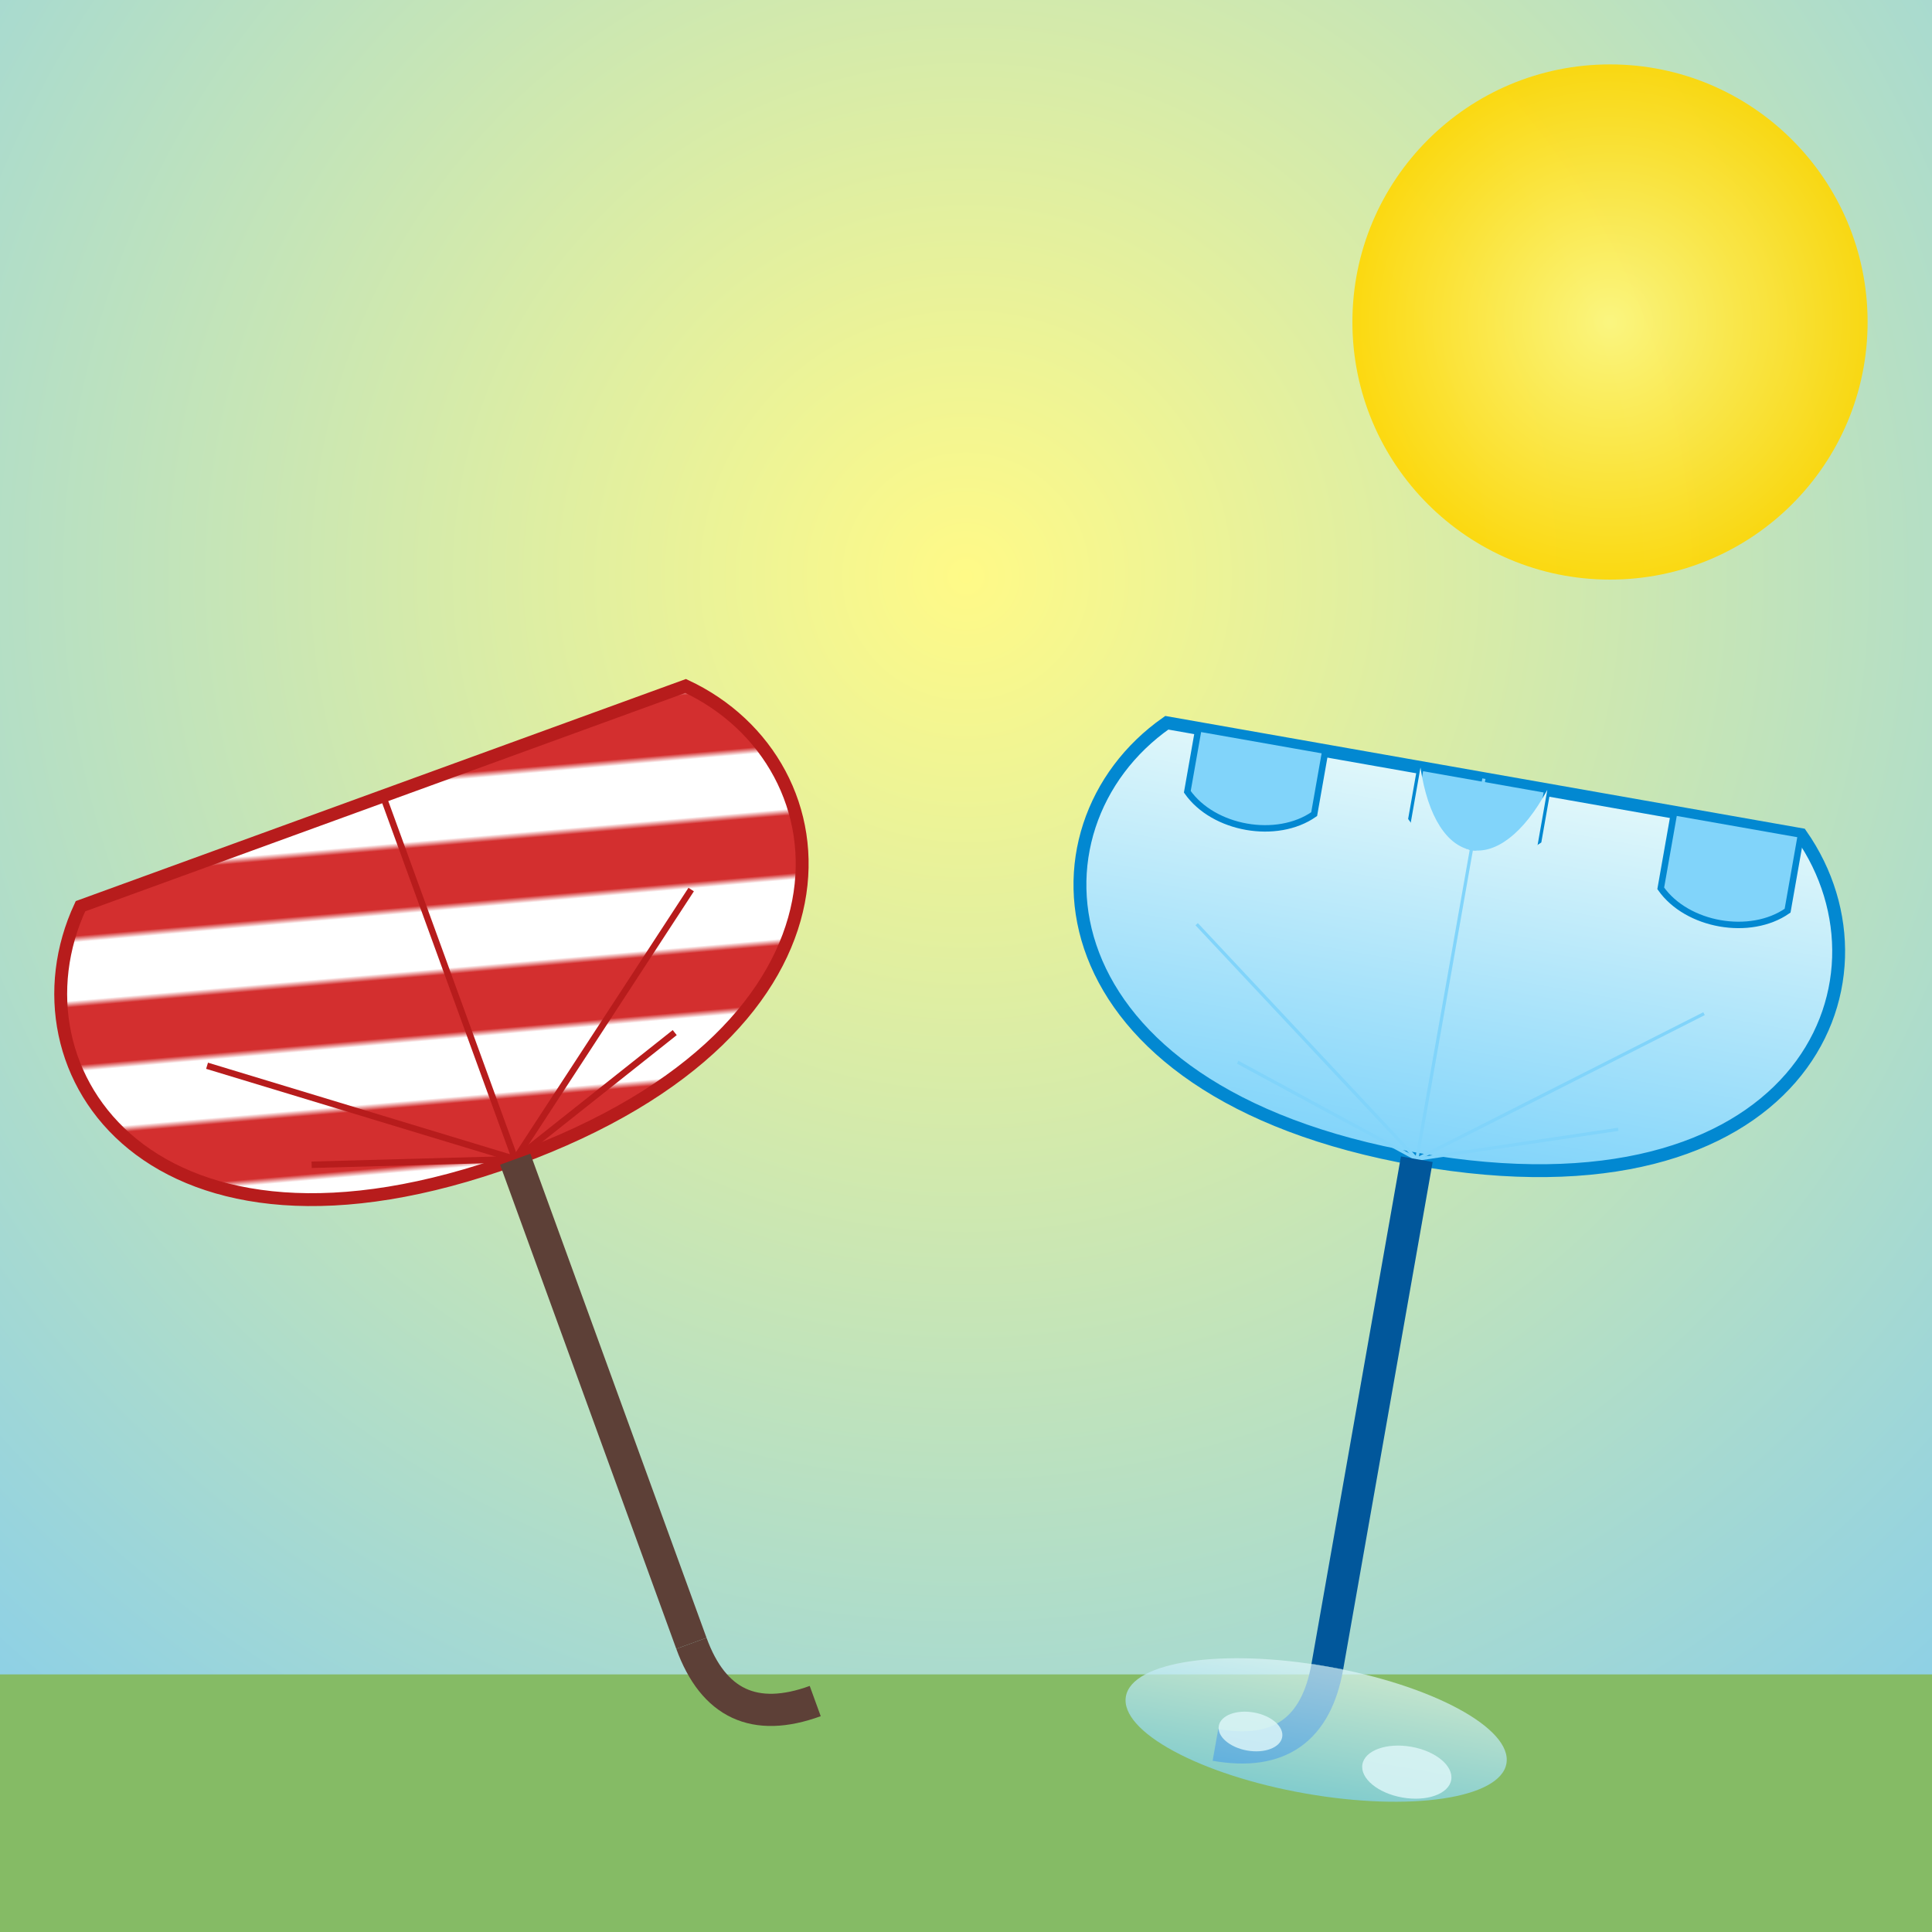
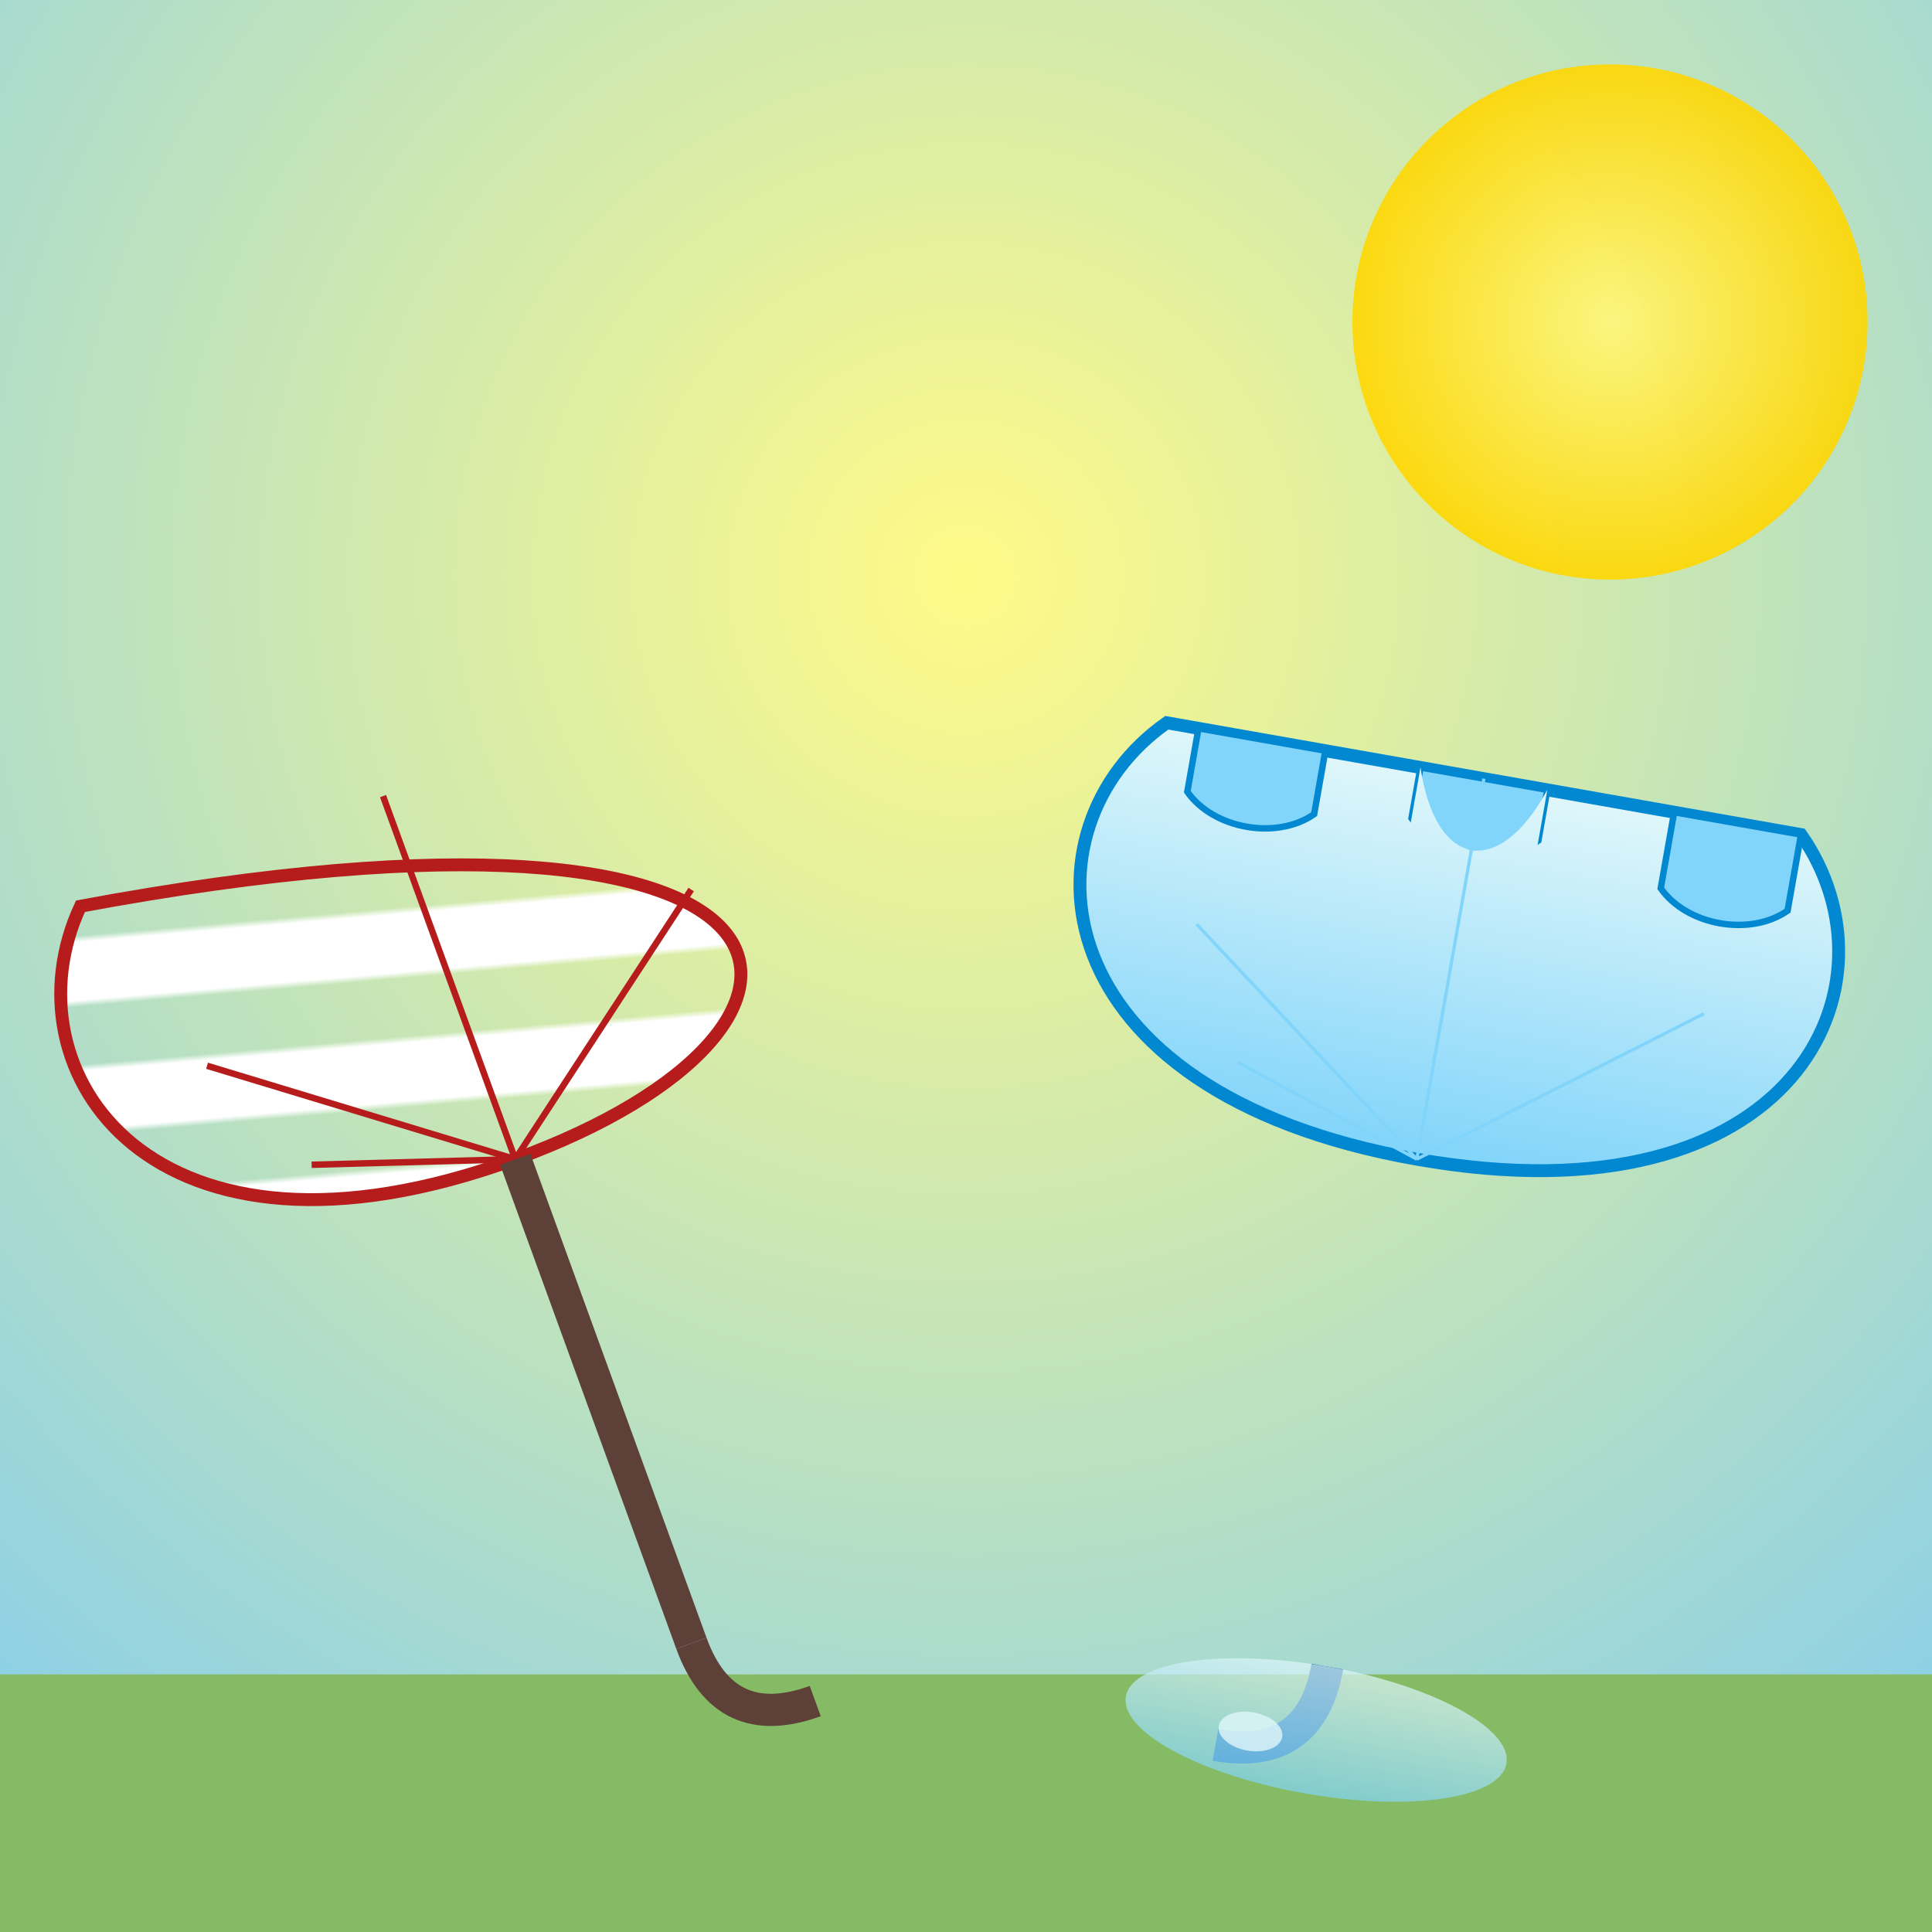
<svg xmlns="http://www.w3.org/2000/svg" viewBox="0 0 300 300">
  <defs>
    <radialGradient id="skyGrad" cx="50%" cy="30%" r="80%">
      <stop offset="0%" stop-color="#FFFA87" />
      <stop offset="100%" stop-color="#87CEEB" />
    </radialGradient>
    <radialGradient id="sunGrad" cx="50%" cy="50%" r="50%">
      <stop offset="0%" stop-color="#FFF77A" />
      <stop offset="100%" stop-color="#FFD700" />
    </radialGradient>
    <pattern id="striped" patternUnits="userSpaceOnUse" width="20" height="20" patternTransform="rotate(15)">
-       <rect width="20" height="20" fill="#D32F2F" />
      <path d="M0,0 L20,0 L20,10 L0,10 Z" fill="white" />
    </pattern>
    <linearGradient id="iceGrad" x1="0%" y1="0%" x2="0%" y2="100%">
      <stop offset="0%" stop-color="#E0F7FA" />
      <stop offset="100%" stop-color="#81D4FA" />
    </linearGradient>
    <clipPath id="dripClip">
      <path d="M0,0 C5,15 15,15 20,0 L20,40 C15,50 5,50 0,40 Z" />
    </clipPath>
  </defs>
  <rect width="300" height="300" fill="url(#skyGrad)" />
  <circle cx="250" cy="50" r="40" fill="url(#sunGrad)" opacity="0.9" />
  <rect y="260" width="300" height="40" fill="#85BB65" />
  <g transform="translate(80,180) rotate(-20)">
-     <path d="M0,0 C-60,0 -70,-40 -50,-60 L50,-60 C70,-40 60,0 0,0 Z" fill="url(#striped)" stroke="#B71C1C" stroke-width="2" />
+     <path d="M0,0 C-60,0 -70,-40 -50,-60 C70,-40 60,0 0,0 Z" fill="url(#striped)" stroke="#B71C1C" stroke-width="2" />
    <g stroke="#B71C1C" stroke-width="1">
      <line x1="0" y1="0" x2="0" y2="-60" />
      <line x1="-30" y1="-10" x2="0" y2="0" />
      <line x1="-40" y1="-30" x2="0" y2="0" />
-       <line x1="30" y1="-10" x2="0" y2="0" />
      <line x1="40" y1="-30" x2="0" y2="0" />
    </g>
    <line x1="0" y1="0" x2="0" y2="80" stroke="#5D4037" stroke-width="5" />
    <path d="M0,80 Q0,95 15,95" stroke="#5D4037" stroke-width="5" fill="none" />
  </g>
  <g transform="translate(220,180) rotate(10)">
    <path d="M0,0 C-60,0 -70,-40 -50,-60 L50,-60 C70,-40 60,0 0,0 Z" fill="url(#iceGrad)" stroke="#0288D1" stroke-width="2" />
    <g fill="#81D4FA" stroke="#0288D1" stroke-width="1">
      <path d="M-45,-60 L-45,-50 C-40,-45 -30,-45 -25,-50 L-25,-60 Z" />
      <path d="M-10,-60 L-10,-52 C-5,-47 5,-47 10,-52 L10,-60 Z" />
      <path d="M30,-60 L30,-48 C35,-43 45,-43 50,-48 L50,-60 Z" />
    </g>
    <g transform="translate(-10,-60)">
      <rect width="80" height="60" fill="url(#iceGrad)" clip-path="url(#dripClip)" />
    </g>
    <g stroke="#81D4FA" stroke-width="0.5">
      <line x1="0" y1="0" x2="0" y2="-60" />
      <line x1="-30" y1="-10" x2="0" y2="0" />
      <line x1="-40" y1="-30" x2="0" y2="0" />
-       <line x1="30" y1="-10" x2="0" y2="0" />
      <line x1="40" y1="-30" x2="0" y2="0" />
    </g>
-     <line x1="0" y1="0" x2="0" y2="80" stroke="#01579B" stroke-width="5" />
    <path d="M0,80 Q0,95 -15,95" stroke="#01579B" stroke-width="5" fill="none" />
    <ellipse cx="0" cy="90" rx="30" ry="10" fill="url(#iceGrad)" opacity="0.7" />
    <ellipse cx="-10" cy="92" rx="5" ry="3" fill="#E0F7FA" opacity="0.8" />
-     <ellipse cx="15" cy="94" rx="7" ry="4" fill="#E0F7FA" opacity="0.8" />
  </g>
</svg>